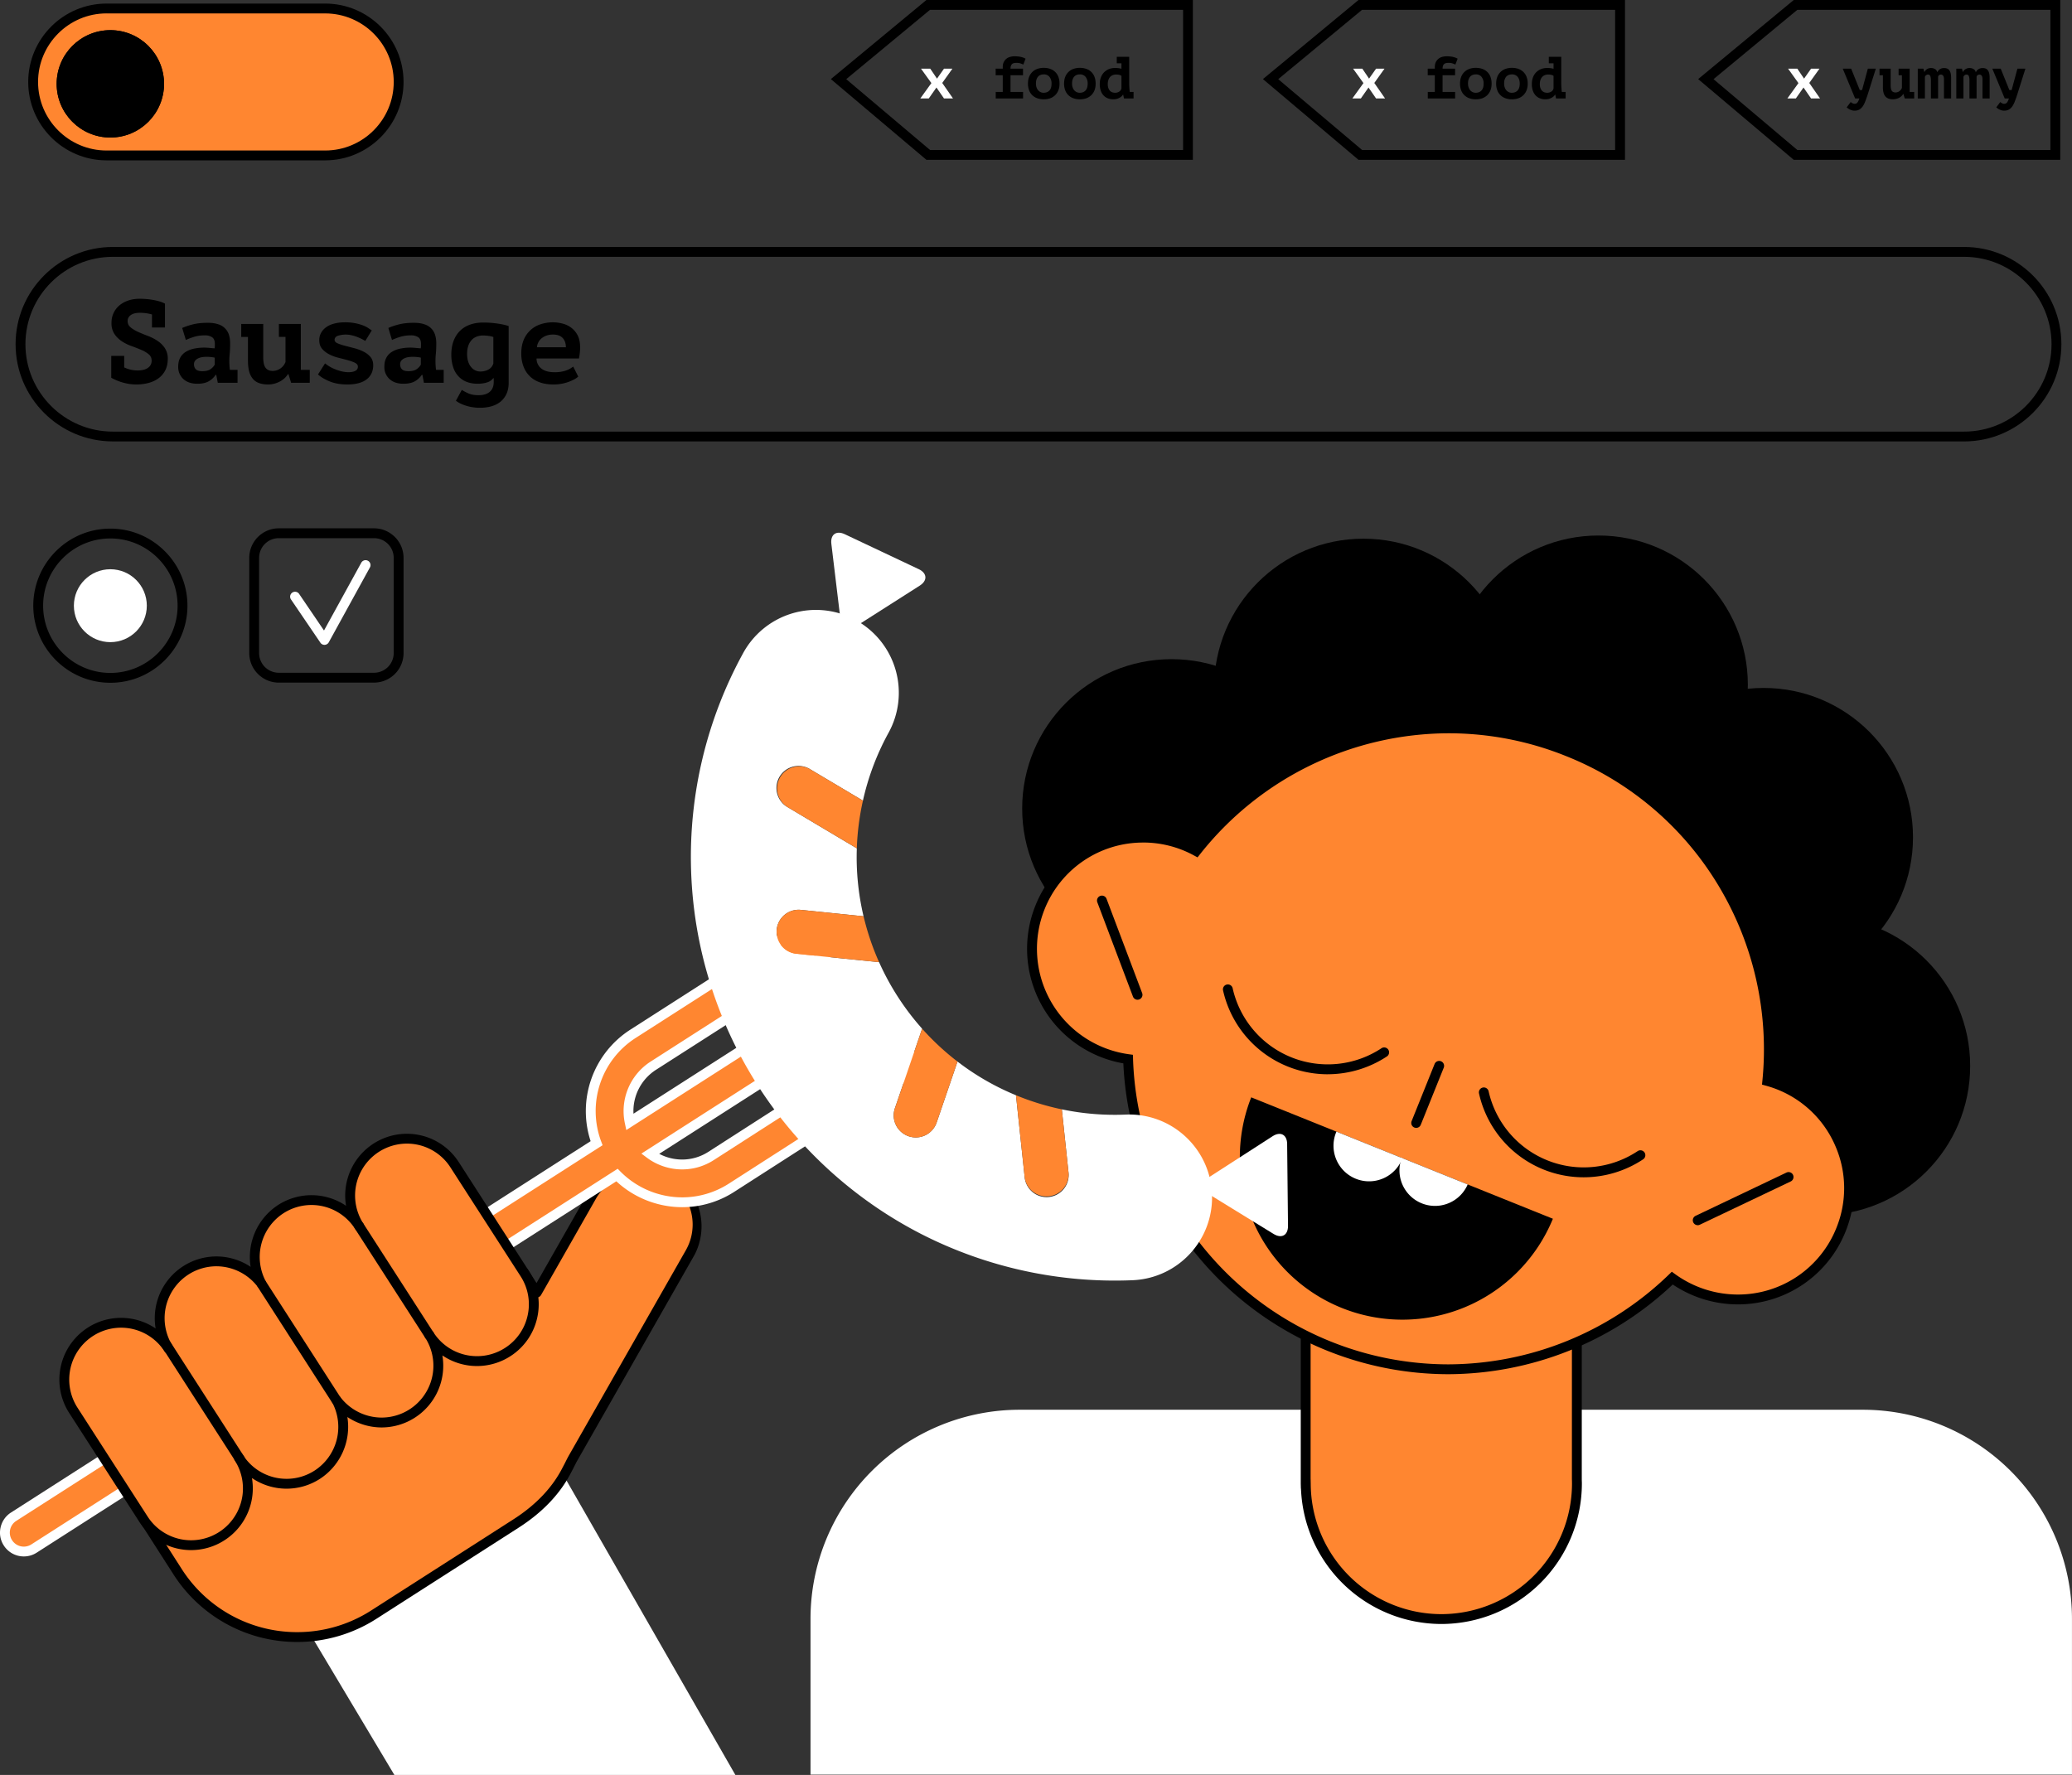
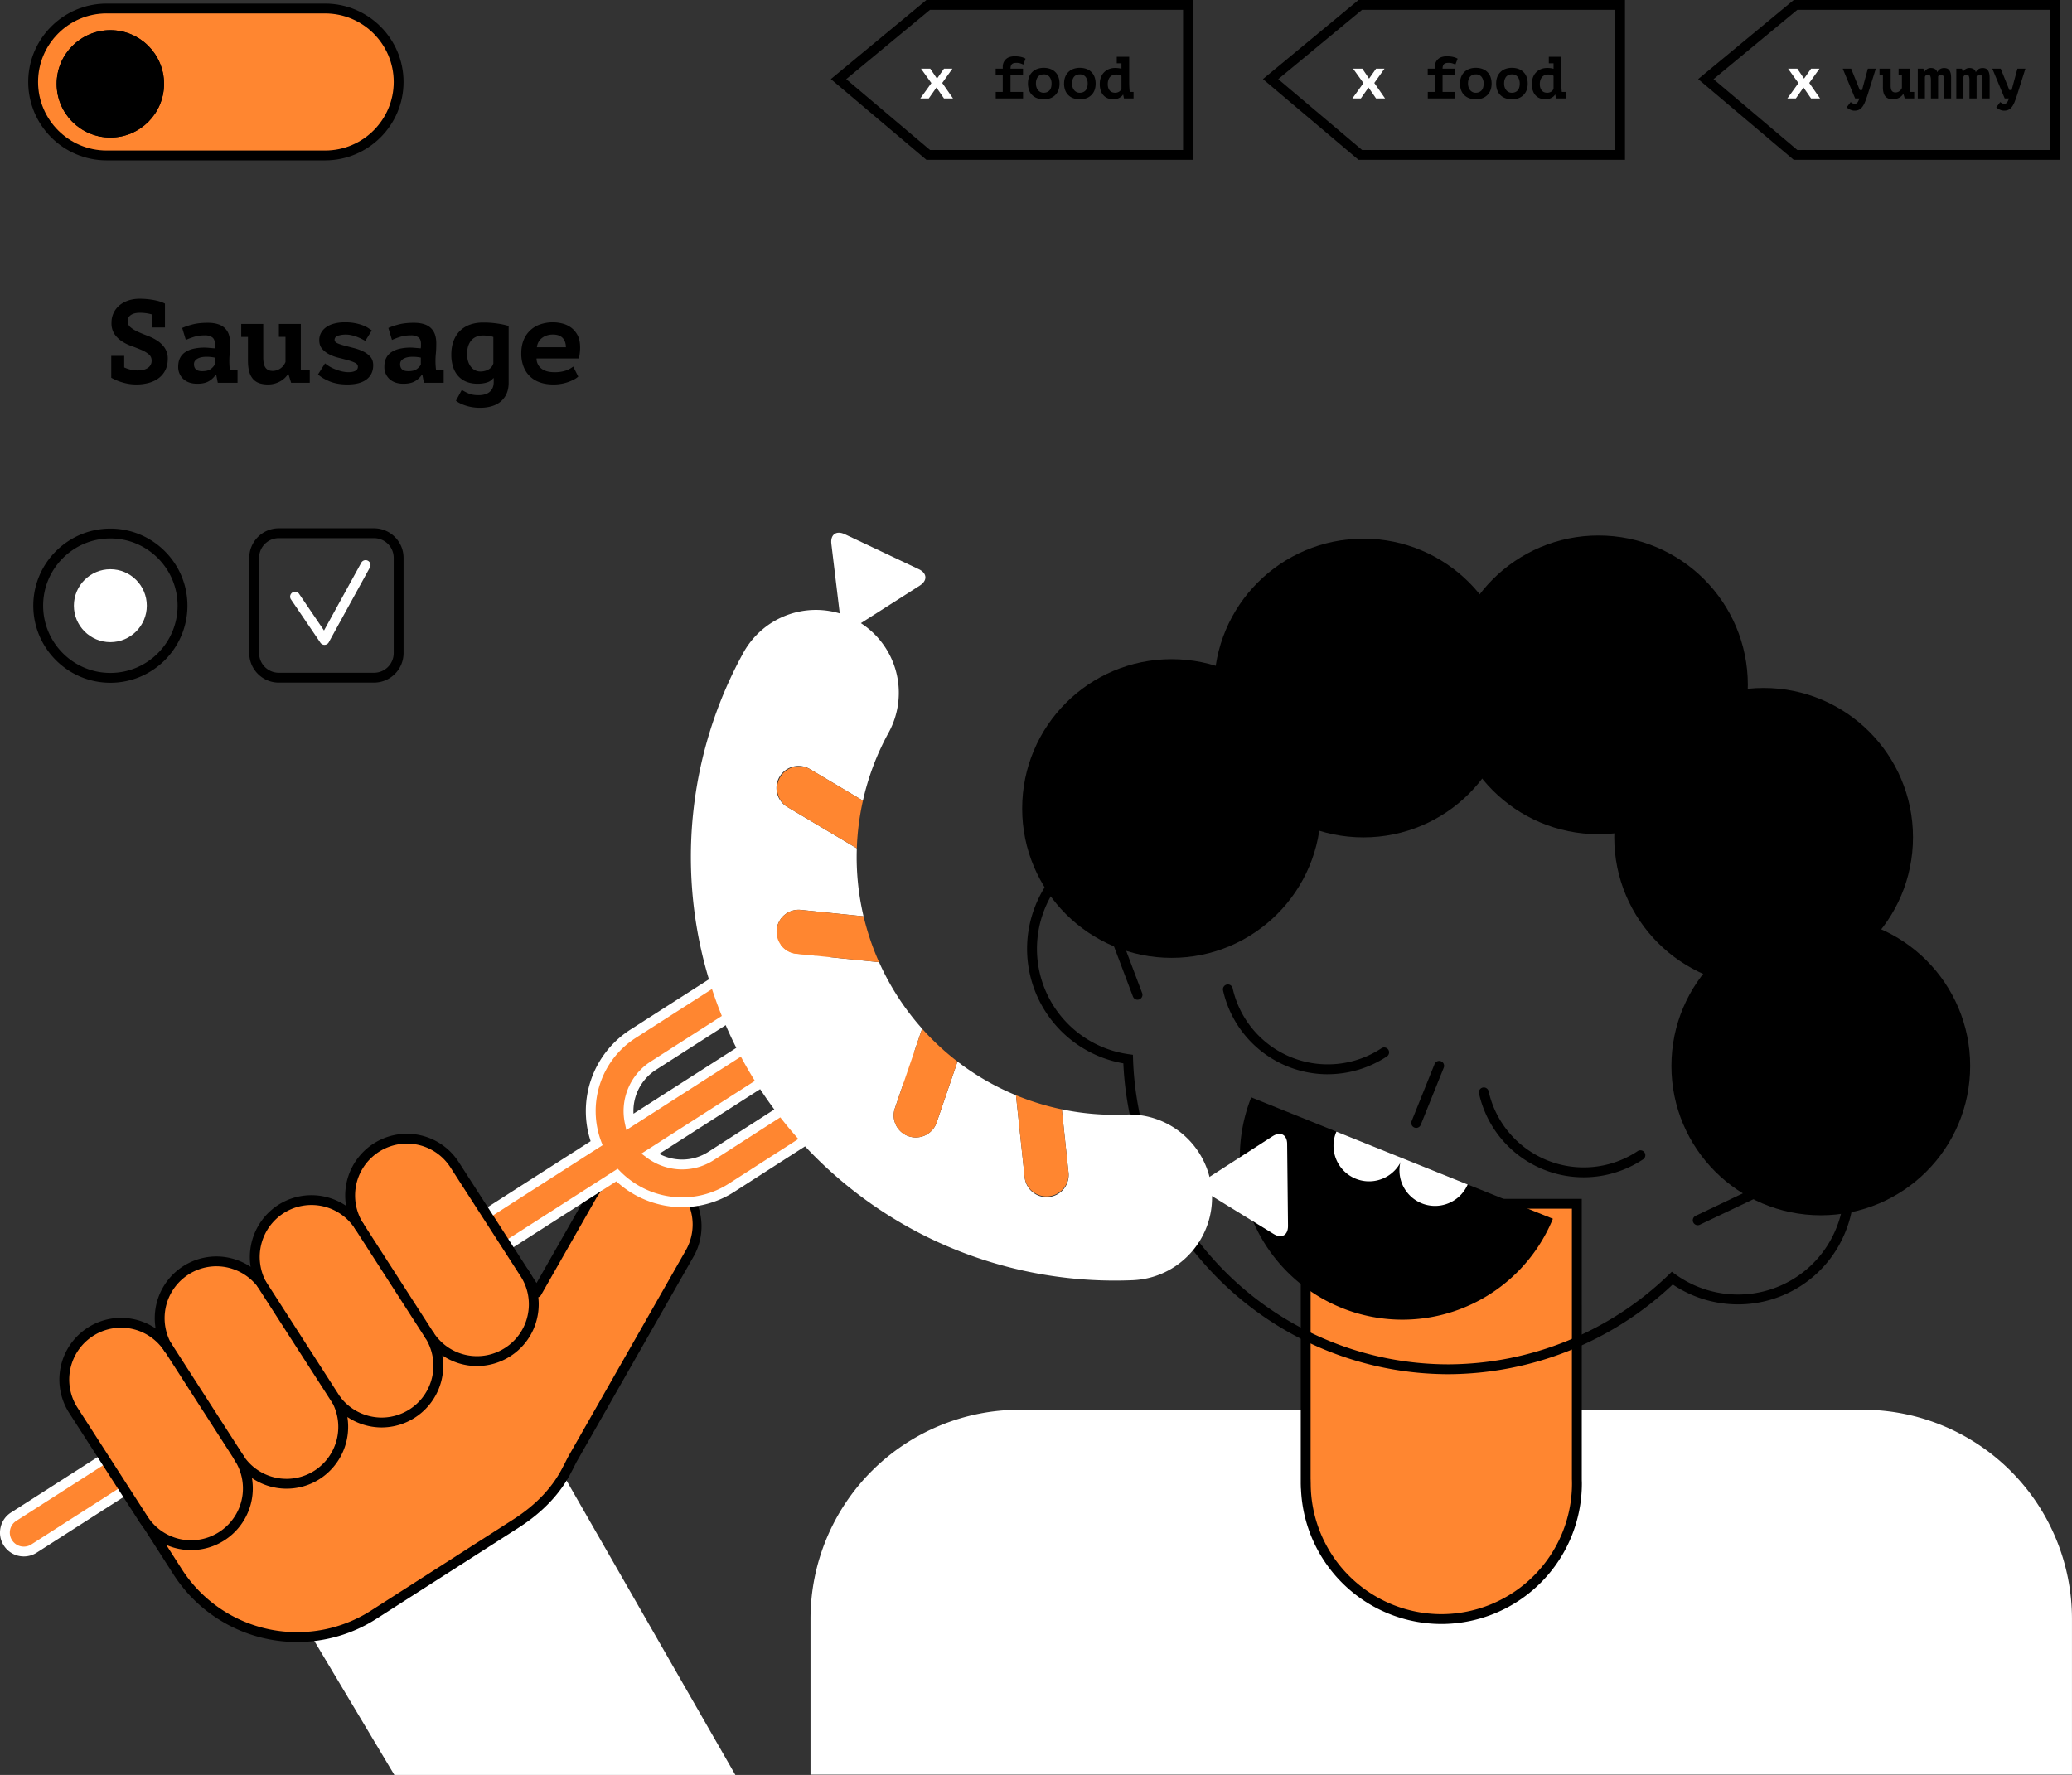
<svg xmlns="http://www.w3.org/2000/svg" xmlns:xlink="http://www.w3.org/1999/xlink" xml:space="preserve" viewBox="0 0 841.57 721.03">
  <rect x="0" y="0" width="841.57" height="721.03" fill="#333333" stroke="none" />
-   <path d="M797.75 179.31H45.83c-21.78 0-39.5-17.71-39.5-39.5s17.72-39.49 39.5-39.49h751.93c21.78 0 39.5 17.72 39.5 39.5s-17.72 39.5-39.5 39.5zM45.83 104.33c-19.58 0-35.5 15.93-35.5 35.5s15.92 35.5 35.5 35.5h751.93c19.58 0 35.5-15.93 35.5-35.5s-15.92-35.5-35.5-35.5H45.83z" />
  <path d="M45.2 144.56h5.25v4.73l.29.1a12.58 12.58 0 0 0 5.21 1.1c1.78 0 3.17-.36 4.16-1.07a3.4 3.4 0 0 0 1.48-2.9c0-1.08-.4-1.96-1.22-2.63a12.32 12.32 0 0 0-3.01-1.77c-1.2-.5-2.5-1.02-3.92-1.53-1.42-.5-2.73-1.15-3.92-1.93s-2.2-1.76-3.02-2.94a7.93 7.93 0 0 1-1.21-4.6 9.06 9.06 0 0 1 3.18-7.03c1-.85 2.2-1.52 3.6-2s2.97-.72 4.7-.72c1.93 0 3.85.18 5.73.53 1.88.35 3.38.83 4.5 1.44v9.7h-5.27v-5.3a17.85 17.85 0 0 0-4.97-.67c-1.53 0-2.73.3-3.6.9s-1.32 1.42-1.32 2.44c0 1.05.4 1.91 1.22 2.58.8.67 1.81 1.27 3 1.82s2.51 1.08 3.93 1.62c1.42.54 2.73 1.2 3.92 1.99 1.2.78 2.2 1.76 3.01 2.94a7.67 7.67 0 0 1 1.22 4.44c0 1.72-.32 3.23-.96 4.52a9.11 9.11 0 0 1-2.67 3.25c-1.15.88-2.5 1.53-4.07 1.96a19 19 0 0 1-5.06.65c-1.21 0-2.34-.1-3.37-.29a21.9 21.9 0 0 1-6.82-2.44v-8.89zm28.81-11.33c1.28-.57 2.75-1.07 4.42-1.48s3.66-.62 5.96-.62c1.65 0 3.06.2 4.23.6a6.5 6.5 0 0 1 4.38 4.33c.31 1.01.47 2.16.47 3.43 0 1.63-.05 3.02-.17 4.16a28.92 28.92 0 0 0 .07 6.6h3.11v5.26h-8.02l-.63-3.25h-.24a8.25 8.25 0 0 1-2.7 2.56c-1.18.71-2.76 1.07-4.76 1.07-2.37 0-4.26-.64-5.65-1.91a6.53 6.53 0 0 1-2.1-5.07c0-1.34.25-2.49.74-3.46.5-.98 1.2-1.77 2.14-2.4a10.2 10.2 0 0 1 3.37-1.38 19.74 19.74 0 0 1 6.2-.36l2.33.2a5 5 0 0 0 .1-.96v-.91c0-1.21-.35-2.08-1.05-2.6a5.08 5.08 0 0 0-3.08-.8c-1.62 0-3.07.21-4.37.62s-2.39.83-3.27 1.25L74 133.23zm8.14 17.55c1.51 0 2.64-.28 3.4-.84a5.63 5.63 0 0 0 1.66-1.8v-2.86a16.34 16.34 0 0 0-3.45-.33c-.6 0-1.2.05-1.8.16-.6.11-1.14.29-1.6.53-.48.24-.86.55-1.14.93-.29.38-.43.84-.43 1.39 0 .89.26 1.58.78 2.08s1.38.74 2.58.74zm31.13-19.18h8.9v18.65h3.63v5.26h-7.56l-1.1-3.54h-.19a8.42 8.42 0 0 1-3.3 3.01 9.98 9.98 0 0 1-4.87 1.2c-1.22 0-2.32-.16-3.33-.48-1-.32-1.85-.84-2.55-1.58a7.32 7.32 0 0 1-1.63-2.96c-.38-1.24-.57-2.8-.57-4.69v-9.6h-2.73v-5.27h8.94v13.58c0 1.95.31 3.35.93 4.2.63.87 1.6 1.3 2.95 1.3a5.65 5.65 0 0 0 5.16-3.63v-10.19h-2.68v-5.26zm32.08 17.31c0-.64-.4-1.14-1.17-1.53-.78-.38-1.75-.73-2.9-1.05-1.14-.32-2.4-.64-3.77-.98-1.37-.33-2.63-.8-3.78-1.39-1.14-.59-2.1-1.33-2.89-2.24s-1.17-2.08-1.17-3.52a6 6 0 0 1 .79-3.1c.52-.9 1.24-1.65 2.15-2.28s2-1.09 3.25-1.4c1.26-.32 2.62-.48 4.09-.48a20.16 20.16 0 0 1 7.2 1.15c.87.31 1.62.67 2.24 1.07s1.15.76 1.6 1.07l-2.63 4.26a22.76 22.76 0 0 0-3.6-1.72c-.7-.26-1.41-.46-2.16-.62a10.62 10.62 0 0 0-5.47.28c-.83.35-1.24.9-1.24 1.63 0 .57.38 1.03 1.17 1.39.78.35 1.74.67 2.89.97l3.78.98c1.38.35 2.63.81 3.77 1.37 1.15.56 2.11 1.28 2.9 2.17s1.17 2.04 1.17 3.44c0 2.43-.89 4.33-2.66 5.72-1.77 1.38-4.39 2.08-7.86 2.08-2.74 0-5.1-.41-7.1-1.22s-3.6-1.76-4.8-2.85l2.86-4.5a14.8 14.8 0 0 0 3.97 2.34c.86.36 1.78.66 2.75.9.97.23 1.94.35 2.9.35 1.01 0 1.89-.17 2.62-.52a1.8 1.8 0 0 0 1.1-1.77zm12.38-15.68c1.27-.57 2.75-1.07 4.42-1.48s3.66-.62 5.95-.62c1.66 0 3.07.2 4.23.6a6.5 6.5 0 0 1 4.38 4.33c.32 1.01.48 2.16.48 3.43 0 1.63-.06 3.02-.17 4.16a28.92 28.92 0 0 0 .07 6.6h3.11v5.26h-8.03l-.62-3.25h-.24a8.25 8.25 0 0 1-2.7 2.56c-1.18.71-2.76 1.07-4.76 1.07-2.38 0-4.26-.64-5.66-1.91a6.53 6.53 0 0 1-2.08-5.07c0-1.34.24-2.49.73-3.46.5-.98 1.2-1.77 2.14-2.4a10.1 10.1 0 0 1 3.37-1.38 19.74 19.74 0 0 1 6.2-.36l2.33.2a5 5 0 0 0 .1-.96v-.91c0-1.21-.36-2.08-1.05-2.6a5.08 5.08 0 0 0-3.09-.8c-1.61 0-3.07.21-4.36.62s-2.4.83-3.28 1.25l-1.47-4.88zm8.14 17.55c1.5 0 2.64-.28 3.4-.84a5.63 5.63 0 0 0 1.65-1.8v-2.86a16.34 16.34 0 0 0-3.45-.33c-.6 0-1.2.05-1.8.16-.6.11-1.13.29-1.6.53-.47.24-.85.55-1.14.93-.28.38-.42.84-.42 1.39 0 .89.26 1.58.78 2.08s1.38.74 2.58.74zm40.72 4.73c0 1.72-.3 3.22-.89 4.5a8.8 8.8 0 0 1-2.43 3.17c-1.04.85-2.27 1.47-3.69 1.87s-2.97.6-4.66.6a18.71 18.71 0 0 1-6-.96 15.6 15.6 0 0 1-2.22-.93 8.84 8.84 0 0 1-1.53-.98l2.4-4.4c.76.5 1.67 1 2.74 1.46 1.07.46 2.42.7 4.04.7 2 0 3.54-.47 4.59-1.4 1.05-.92 1.58-2.24 1.58-3.96v-1.53h-.2a5 5 0 0 1-2.53 1.7c-1.11.36-2.4.54-3.87.54-1.53 0-2.94-.24-4.23-.71s-2.41-1.2-3.37-2.18a9.85 9.85 0 0 1-2.22-3.7 15.9 15.9 0 0 1-.8-5.26c0-2.1.32-3.97.94-5.6.62-1.62 1.5-2.99 2.63-4.09a11 11 0 0 1 4.06-2.48c1.58-.56 3.34-.84 5.28-.84a39.13 39.13 0 0 1 5.96.43c.9.13 1.74.28 2.5.46.77.17 1.41.35 1.92.55v23.04zm-11.48-4.59c1.21 0 2.3-.27 3.28-.81s1.63-1.36 1.98-2.44v-10.76c-.44-.19-1.07-.34-1.89-.45s-1.58-.17-2.31-.17c-.9 0-1.73.15-2.51.43-.78.29-1.47.74-2.06 1.36a6.55 6.55 0 0 0-1.39 2.35c-.33.94-.5 2.06-.5 3.37 0 1.14.14 2.16.43 3.06s.69 1.64 1.2 2.24a4.75 4.75 0 0 0 3.78 1.82zm39.74 2.06a8.7 8.7 0 0 1-1.6 1.12 17.68 17.68 0 0 1-8.53 2.08c-2.05 0-3.87-.29-5.48-.86s-2.97-1.41-4.09-2.51-1.97-2.42-2.55-3.97a14.7 14.7 0 0 1-.89-5.28c0-2.1.34-3.95 1-5.52a11.02 11.02 0 0 1 6.84-6.31 15.78 15.78 0 0 1 8.82-.31c1.3.32 2.48.86 3.56 1.65s1.97 1.82 2.66 3.13c.68 1.3 1.02 2.96 1.02 4.97 0 1.37-.16 2.85-.47 4.45h-17.22a5.1 5.1 0 0 0 2.22 4.3c.66.44 1.4.77 2.26.98.84.2 1.74.3 2.7.3a14 14 0 0 0 4.7-.66 9.93 9.93 0 0 0 3-1.63l2.05 4.07zm-10.32-17.07c-.83 0-1.61.11-2.35.34-.73.23-1.4.56-1.98 1a5.3 5.3 0 0 0-2.13 3.83h11.76c0-1.6-.44-2.86-1.31-3.78-.88-.93-2.2-1.4-4-1.4z" />
  <path fill="#FFF" d="M329.2 720.89v-63.26a84.96 84.96 0 0 1 84.96-84.95H756.6a84.96 84.96 0 0 1 84.96 84.95v63.26H329.2z" />
  <path fill="#FF8630" d="M640.45 600.9V489H530.32v113.71h.05a55.06 55.06 0 0 0 110.12-.07c0-.6-.02-1.17-.04-1.75z" />
  <path d="M585.43 659.71a57.15 57.15 0 0 1-57.02-54.99h-.04l-.05-2v-115.7h114.13l.01 114.22c.02.47.04.93.04 1.4a57.13 57.13 0 0 1-57.07 57.07zm-53.1-58.88.04 1.89a53.14 53.14 0 0 0 53.06 52.99 53.12 53.12 0 0 0 53.06-53.06l-.02-1.27-.02-.42V491H532.32v109.83z" />
  <circle cx="475.84" cy="328.44" r="60.67" />
  <circle cx="553.78" cy="279.5" r="60.67" />
  <circle cx="739.54" cy="433.01" r="60.67" />
  <circle cx="716.32" cy="340.13" r="60.67" />
  <circle cx="649.24" cy="278.21" r="60.67" />
  <defs>
-     <path id="a" d="M722.69 440.75a45.57 45.57 0 0 0-4.87-1.64c5.7-56.17-25.9-111.64-80.91-133.79-55-22.14-116.23-4.04-151.05 40.41a45.2 45.2 0 1 0-27.66 84.5c1.63 49.98 32.14 96.69 81.5 116.56 49.36 19.87 103.72 7.33 139.52-27.57a45.19 45.19 0 1 0 43.47-78.46z" />
-     <path id="b" d="M588.25 558.24a132.27 132.27 0 0 1-131.99-126.27 47.24 47.24 0 0 1-35.7-64.12 47 47 0 0 1 43.8-29.59 46.94 46.94 0 0 1 20.96 4.94 133.16 133.16 0 0 1 103.03-49.33c16.9 0 33.49 3.23 49.3 9.6a130.93 130.93 0 0 1 64.2 54.96 133.18 133.18 0 0 1 18.12 79.23 46.88 46.88 0 0 1 29.26 26.52 46.89 46.89 0 0 1 .36 36.12 47 47 0 0 1-43.8 29.58 47.51 47.51 0 0 1-26.38-8.08 133.45 133.45 0 0 1-91.16 36.44zm-123.9-215.97a43.02 43.02 0 0 0-40.07 27.07 43.24 43.24 0 0 0 34.2 58.92l1.67.23.05 1.69a128.26 128.26 0 0 0 128.06 124.06 129.4 129.4 0 0 0 89.56-36.45l1.21-1.18 1.36.99a43.51 43.51 0 0 0 25.4 8.28 43.01 43.01 0 0 0 40.09-27.08 42.9 42.9 0 0 0-.33-33.05 42.91 42.91 0 0 0-28.26-24.7l-1.63-.46.17-1.68a129.1 129.1 0 0 0-17.42-78.43 126.96 126.96 0 0 0-62.25-53.3 127.46 127.46 0 0 0-47.8-9.3 129.1 129.1 0 0 0-100.92 49.09l-1.04 1.32-1.49-.8a42.99 42.99 0 0 0-20.56-5.23z" />
+     <path id="b" d="M588.25 558.24a132.27 132.27 0 0 1-131.99-126.27 47.24 47.24 0 0 1-35.7-64.12 47 47 0 0 1 43.8-29.59 46.94 46.94 0 0 1 20.96 4.94 133.16 133.16 0 0 1 103.03-49.33c16.9 0 33.49 3.23 49.3 9.6a130.93 130.93 0 0 1 64.2 54.96 133.18 133.18 0 0 1 18.12 79.23 46.88 46.88 0 0 1 29.26 26.52 46.89 46.89 0 0 1 .36 36.12 47 47 0 0 1-43.8 29.58 47.51 47.51 0 0 1-26.38-8.08 133.45 133.45 0 0 1-91.16 36.44zm-123.9-215.97a43.02 43.02 0 0 0-40.07 27.07 43.24 43.24 0 0 0 34.2 58.92l1.67.23.05 1.69a128.26 128.26 0 0 0 128.06 124.06 129.4 129.4 0 0 0 89.56-36.45l1.21-1.18 1.36.99a43.51 43.51 0 0 0 25.4 8.28 43.01 43.01 0 0 0 40.09-27.08 42.9 42.9 0 0 0-.33-33.05 42.91 42.91 0 0 0-28.26-24.7l-1.63-.46.17-1.68a129.1 129.1 0 0 0-17.42-78.43 126.96 126.96 0 0 0-62.25-53.3 127.46 127.46 0 0 0-47.8-9.3 129.1 129.1 0 0 0-100.92 49.09l-1.04 1.32-1.49-.8a42.99 42.99 0 0 0-20.56-5.23" />
  </defs>
  <use xlink:href="#a" fill="#FF8630" overflow="visible" />
  <use xlink:href="#b" overflow="visible" />
  <path fill="#DDF6C5" d="m447.57 365.83 14.46 38.3" />
  <path d="M462.03 406.13a2 2 0 0 1-1.87-1.3l-14.47-38.3a2 2 0 1 1 3.75-1.4l14.46 38.29a2 2 0 0 1-1.87 2.7z" />
  <path fill="#DDF6C5" d="m726.5 478.12-36.96 17.59" />
  <path d="M689.54 497.71a2 2 0 0 1-.86-3.8l36.96-17.6a2 2 0 0 1 1.72 3.61l-36.96 17.6a2 2 0 0 1-.86.2zm-46.32-19.46a43.52 43.52 0 0 1-42.52-34.15 2 2 0 0 1 3.9-.87 39.6 39.6 0 0 0 60.57 24.38 2 2 0 0 1 2.21 3.34 43.65 43.65 0 0 1-24.16 7.3zM539.26 436.4a43.6 43.6 0 0 1-42.52-34.15 2 2 0 0 1 3.9-.87 39.6 39.6 0 0 0 60.57 24.38 2 2 0 0 1 2.2 3.33 43.66 43.66 0 0 1-24.15 7.3z" />
  <path fill="#DDF6C5" d="m584.54 432.99-9.34 23.19" />
  <path d="M575.2 458.18a2 2 0 0 1-1.85-2.75l9.33-23.2a2 2 0 1 1 3.72 1.5l-9.34 23.2a2 2 0 0 1-1.86 1.25zm-67-12.41-.03.1-.04.09a66.04 66.04 0 0 0 122.52 49.32l.04-.1.04-.09" />
  <g fill="#FFF">
    <path d="M569.61 470.49a14.45 14.45 0 1 1-26.8-10.79l26.8 10.79z" />
    <path d="M596.12 481.16a14.45 14.45 0 0 1-26.8-10.79l26.8 10.79z" />
  </g>
  <path fill="#FFF" d="M298.68 721.03h-138.5l-33.5-56.07 102-66z" />
  <path fill="#FF8630" d="M271.69 477.39a23.05 23.05 0 0 0-31.43 8.65l-22.24 39.03-5.31-8.29-154.94 99.28 14.33 22.37a57.73 57.73 0 0 0 79.76 17.46l57.72-36.98c9.1-5.83 16.38-13.15 20.87-22.16.96-1.76 1.5-3.03 2.28-4.4l47.6-83.54a23.05 23.05 0 0 0-8.64-31.42z" />
  <path d="M120.77 667.02a59.53 59.53 0 0 1-50.35-27.51l-14.33-22.37a2 2 0 0 1 .6-2.76l154.94-99.28a2.01 2.01 0 0 1 2.76.6l3.53 5.51 20.6-36.16a25.06 25.06 0 0 1 43.55 24.75l-47.6 83.55c-.38.66-.7 1.3-1.05 2-.35.71-.73 1.47-1.21 2.35-4.4 8.83-11.67 16.56-21.56 22.89l-57.71 36.98a59.5 59.5 0 0 1-32.17 9.45zm-60.23-50.35 13.25 20.68a55.55 55.55 0 0 0 46.98 25.67 55.54 55.54 0 0 0 30.01-8.81l57.72-36.99c9.27-5.93 16.05-13.12 20.16-21.37.5-.9.85-1.6 1.18-2.28.38-.75.73-1.45 1.15-2.2l47.61-83.55a21.07 21.07 0 0 0-18.28-31.44A21.1 21.1 0 0 0 242 487.03l-22.24 39.04a2 2 0 0 1-3.42.09l-4.24-6.61-151.56 97.12z" />
  <path fill="#FF8630" d="m297.06 482.53 69.76-44.82a7.68 7.68 0 0 0 2.31-10.6v-.01a7.68 7.68 0 0 0-10.61-2.31l-69.75 44.81a21.8 21.8 0 0 1-24.75-.87l87.29-55.93a7.67 7.67 0 1 0-8.28-12.93l-87.29 55.93a21.8 21.8 0 0 1 9.54-22.85l69.42-44.48a7.68 7.68 0 1 0-8.29-12.92l-69.4 44.47a37.18 37.18 0 0 0-14.7 44.39L5.54 616.13a7.68 7.68 0 1 0 8.28 12.93l236.77-151.72a37.18 37.18 0 0 0 46.47 5.19z" />
  <path fill="#FFF" d="M9.69 632.27a9.64 9.64 0 0 1-8.16-4.46c-1.4-2.17-1.86-4.76-1.3-7.29s2.05-4.68 4.23-6.08l235.43-150.86a39.31 39.31 0 0 1 16.03-45.24l69.41-44.48a9.64 9.64 0 0 1 13.37 2.93c1.4 2.18 1.86 4.77 1.3 7.3s-2.05 4.68-4.22 6.07l-69.42 44.48a19.9 19.9 0 0 0-9.06 17.78l84.65-54.23a9.64 9.64 0 0 1 13.37 2.92 9.62 9.62 0 0 1 1.3 7.3 9.62 9.62 0 0 1-4.23 6.07l-84.64 54.24a20.03 20.03 0 0 0 9.32 2.32c3.77 0 7.44-1.08 10.62-3.12l69.75-44.81a9.65 9.65 0 0 1 13.25 2.72l.25.26.06.24a9.7 9.7 0 0 1-3.1 13.06l-69.76 44.82a38.95 38.95 0 0 1-21.05 6.18c-9.9 0-19.56-3.81-26.75-10.51L14.9 630.74a9.65 9.65 0 0 1-5.21 1.53zm320.86-255.94c-1.09 0-2.14.31-3.06.9l-69.41 44.48a35.28 35.28 0 0 0-13.9 42l.57 1.5L6.62 617.82a5.64 5.64 0 0 0-1.72 7.85 5.66 5.66 0 0 0 7.84 1.71l238.14-152.6 1.14 1.16a35.4 35.4 0 0 0 25.07 10.46c6.7 0 13.24-1.92 18.9-5.55l69.75-44.81a5.69 5.69 0 0 0 1.81-7.67l-.22-.23-.05-.2a5.66 5.66 0 0 0-7.68-1.46l-69.75 44.82a23.66 23.66 0 0 1-12.78 3.75c-5.1 0-10.16-1.67-14.24-4.7l-2.32-1.73 89.72-57.5a5.64 5.64 0 0 0 1.72-7.84 5.65 5.65 0 0 0-7.84-1.72l-89.73 57.5-.6-2.84a23.9 23.9 0 0 1 10.43-24.94l69.4-44.48a5.65 5.65 0 0 0 1.72-7.84 5.66 5.66 0 0 0-4.78-2.62z" />
  <path fill="#FF8630" d="M167.48 574.2a23.05 23.05 0 0 0 6.9-31.86 23.04 23.04 0 1 0 38.75-24.96l-28.5-44.24a23.05 23.05 0 1 0-38.76 24.96 23.05 23.05 0 0 0-39.72 23.28 23.04 23.04 0 0 0-37.63 26.55 23.04 23.04 0 1 0-38.75 24.96l28.5 44.24a23.05 23.05 0 0 0 38.75-24.96 23.05 23.05 0 0 0 39.72-23.29 23.05 23.05 0 0 0 30.74 5.32z" />
  <path d="M77.67 629.7c-8.57 0-16.45-4.3-21.08-11.49l-28.5-44.24a25.08 25.08 0 0 1 21.03-38.62c5.12 0 10 1.54 14.09 4.31a25.09 25.09 0 0 1 24.65-29.26c5 0 9.86 1.51 13.94 4.23a25.22 25.22 0 0 1 11.13-25.11 25.02 25.02 0 0 1 27.63.32 25.09 25.09 0 0 1 24.67-29.27c8.56 0 16.44 4.3 21.08 11.48l28.5 44.25a24.88 24.88 0 0 1 3.42 18.86 24.88 24.88 0 0 1-10.92 15.76 25.02 25.02 0 0 1-27.63-.31 25.08 25.08 0 0 1-24.65 29.26c-5 0-9.85-1.52-13.94-4.24a25.21 25.21 0 0 1-11.13 25.11 25 25 0 0 1-27.63-.32 25.09 25.09 0 0 1-24.66 29.28zm-28.55-90.35a21.08 21.08 0 0 0-17.67 32.45l28.5 44.25a20.99 20.99 0 0 0 17.72 9.65 21.07 21.07 0 0 0 17.67-32.45 2 2 0 1 1 3.36-2.17 20.98 20.98 0 0 0 17.72 9.66c4.03 0 7.96-1.16 11.37-3.36a21.15 21.15 0 0 0 7.19-27.56 2 2 0 0 1 3.35-2.16 21.19 21.19 0 0 0 16.7 8.2 21.07 21.07 0 0 0 17.67-32.44 2 2 0 1 1 3.36-2.17 20.98 20.98 0 0 0 17.71 9.66c4.03 0 7.97-1.16 11.38-3.36a20.91 20.91 0 0 0 9.17-13.24 20.9 20.9 0 0 0-2.87-15.85l-28.5-44.24a20.99 20.99 0 0 0-17.72-9.65 21.07 21.07 0 0 0-17.67 32.45 2 2 0 0 1-3.36 2.17 20.99 20.99 0 0 0-29.1-6.31 21.16 21.16 0 0 0-7.19 27.56 2 2 0 0 1-3.35 2.16 21.18 21.18 0 0 0-16.7-8.2 21.08 21.08 0 0 0-17.67 32.45c.23.33.33.7.33 1.07a2 2 0 0 1-3.68 1.09 20.98 20.98 0 0 0-17.72-9.66z" />
  <path d="M174.38 544.37a2 2 0 0 1-1.68-.92l-28.5-44.27a2 2 0 0 1 3.37-2.16l28.5 44.27a2 2 0 0 1-1.69 3.08zm-37.83 26.28a2 2 0 0 1-1.69-.92l-30.17-46.9a2 2 0 1 1 3.37-2.16l30.17 46.9a2 2 0 0 1-1.68 3.08zm-38.97 24.29a2 2 0 0 1-1.69-.92L65.95 547.5a2 2 0 1 1 3.37-2.17l29.94 46.53a2 2 0 0 1-1.68 3.08z" />
  <path fill="#FFF" d="M492.27 484.99c-.8-18.58-16.5-33-35.07-32.21a105.3 105.3 0 0 1-25.93-2.13l2.7 25.46a8.96 8.96 0 1 1-17.81 1.89l-3.51-33.08a103.7 103.7 0 0 1-23.75-13.68l-8.4 24.55a8.96 8.96 0 1 1-16.95-5.8l10.99-32.1a105.19 105.19 0 0 1-17.49-27.03l-33.58-3.41a8.96 8.96 0 0 1 1.82-17.83l25.45 2.6a104.79 104.79 0 0 1-2.73-27.6l-28-16.67a8.96 8.96 0 1 1 9.16-15.39l21.32 12.68a104.79 104.79 0 0 1 10.3-27.38 33.67 33.67 0 1 0-59.09-32.29 172.15 172.15 0 0 0 72.7 235.84 172.88 172.88 0 0 0 85.66 18.65c18.57-.79 33-16.5 32.2-35.07z" />
  <path fill="#FF8630" d="M316.9 315.68a8.96 8.96 0 0 0 3.11 12.27l28 16.66c.22-6.5 1.05-12.98 2.48-19.37l-21.32-12.68a8.96 8.96 0 0 0-12.28 3.12zm-1.43 61.95a8.96 8.96 0 0 0 8 9.82l33.58 3.41a104.75 104.75 0 0 1-6.3-18.64l-25.46-2.6a8.96 8.96 0 0 0-9.82 8zM426 485.96a8.96 8.96 0 0 0 7.97-9.85l-2.7-25.46a105.52 105.52 0 0 1-18.62-5.73l3.5 33.08a8.96 8.96 0 0 0 9.86 7.96zM363.55 450a8.96 8.96 0 1 0 16.95 5.8l8.4-24.56a104.7 104.7 0 0 1-14.37-13.35L363.55 450z" />
  <path fill="#FFF" d="M373.15 231.2c3.45 1.64 3.64 4.65.42 6.7l-25.58 16.31c-3.22 2.05-6.23.63-6.69-3.16l-3.63-30.12c-.46-3.78 2-5.55 5.44-3.92l30.04 14.2zM522.8 464.74c-.05-3.81-2.7-5.25-5.91-3.18L491.39 478c-3.22 2.06-3.18 5.39.07 7.39l25.85 15.89c3.25 2 5.87.5 5.83-3.3l-.35-33.23zm30.99-430.98-4.21-5.86h3.75l2.73 4.04 2.85-4.04h3.42l-4.14 5.8 4.38 6.3h-3.66l-3.07-4.45-3.12 4.45h-3.44l4.5-6.24z" />
  <path d="M579.92 40v-2.66h2.85v-6.78h-2.88V27.9h2.88v-.68c0-.75.14-1.4.4-1.96a3.92 3.92 0 0 1 2.57-2.14 6.24 6.24 0 0 1 1.77-.25c1.12 0 2.03.1 2.75.28s1.31.41 1.78.69l-.92 2.4a10.8 10.8 0 0 0-1.2-.5 5.22 5.22 0 0 0-1.66-.2c-.87 0-1.47.19-1.82.58-.35.4-.52 1-.52 1.78H591v2.66h-5.08v6.78h5.1V40h-11.1zm13.09-6.05c0-1.02.15-1.92.46-2.71a5.56 5.56 0 0 1 3.33-3.25 7.7 7.7 0 0 1 2.62-.43c1.02 0 1.93.16 2.73.46a5.43 5.43 0 0 1 3.27 3.32c.27.79.42 1.66.42 2.61 0 1.02-.16 1.92-.46 2.71a5.56 5.56 0 0 1-3.33 3.26c-.78.28-1.66.42-2.63.42a7.54 7.54 0 0 1-2.72-.46 5.43 5.43 0 0 1-3.27-3.31 7.73 7.73 0 0 1-.42-2.62zm3.24 0c0 .53.07 1.02.22 1.48.15.45.35.84.63 1.18a2.84 2.84 0 0 0 2.32 1.07c.94 0 1.7-.3 2.29-.9s.88-1.54.88-2.83a4.2 4.2 0 0 0-.82-2.7 2.83 2.83 0 0 0-2.35-1.03c-.45 0-.87.07-1.26.21-.38.14-.72.36-1 .66-.28.31-.5.7-.67 1.17s-.24 1.03-.24 1.69zm11.43 0c0-1.02.15-1.92.46-2.71a5.56 5.56 0 0 1 3.33-3.25 7.7 7.7 0 0 1 2.62-.43c1.02 0 1.92.16 2.72.46a5.43 5.43 0 0 1 3.27 3.32c.28.79.42 1.66.42 2.61 0 1.02-.15 1.92-.46 2.71a5.56 5.56 0 0 1-3.33 3.26 7.7 7.7 0 0 1-2.62.42 7.54 7.54 0 0 1-2.72-.46 5.43 5.43 0 0 1-3.27-3.31 7.73 7.73 0 0 1-.42-2.62zm3.24 0c0 .53.07 1.02.22 1.48.14.45.35.84.63 1.18a2.84 2.84 0 0 0 2.32 1.07c.93 0 1.7-.3 2.28-.9s.89-1.54.89-2.83c0-1.11-.28-2.01-.82-2.7a2.83 2.83 0 0 0-2.35-1.03c-.45 0-.87.07-1.26.21a2.5 2.5 0 0 0-1 .66c-.29.31-.5.7-.67 1.17s-.24 1.03-.24 1.69zm18.16-10.89h5.05v10.46a32.86 32.86 0 0 0 .22 3.82h1.55V40H632l-.31-1.55h-.1c-.16.3-.38.55-.65.77a4.8 4.8 0 0 1-2.03.99 6.25 6.25 0 0 1-3.35-.23 4.62 4.62 0 0 1-1.76-1.13c-.5-.5-.9-1.15-1.19-1.94a7.97 7.97 0 0 1-.43-2.77c0-1.03.16-1.95.47-2.75a5.71 5.71 0 0 1 3.28-3.33c.76-.3 1.59-.45 2.5-.45.5 0 .96.03 1.4.09.45.05.83.14 1.16.27v-2.25h-1.92v-2.66zm-.66 14.62a3 3 0 0 0 1.64-.45c.47-.3.78-.73.93-1.3v-5.12a2.3 2.3 0 0 0-.93-.4c-.4-.1-.81-.14-1.25-.14s-.86.08-1.27.22a2.9 2.9 0 0 0-1.09.69c-.31.31-.56.72-.75 1.22s-.28 1.12-.28 1.84c0 1.03.26 1.86.78 2.5.51.62 1.25.94 2.22.94z" />
  <path fill="#FFF" d="m730.46 33.76-4.2-5.86H730l2.74 4.04 2.85-4.04H739l-4.14 5.8 4.38 6.3h-3.65l-3.07-4.45L729.4 40h-3.44l4.5-6.24z" />
  <path d="M755.38 36.59h.92l2.35-8.69h3.24l-3.43 10.91c-.31.9-.6 1.73-.9 2.48-.29.75-.63 1.4-1.02 1.95-.38.55-.84.97-1.36 1.27s-1.17.45-1.93.45a3.6 3.6 0 0 1-1.05-.15 5.42 5.42 0 0 1-2.14-1.2l1.62-2.16c.2.18.46.34.75.5s.56.22.82.22c.49 0 .87-.16 1.15-.5s.55-.9.81-1.67h-1.72l-5.03-12.1h3.41l3.51 8.69zm15.76-8.69h4.5v9.44h1.84V40h-3.83l-.55-1.8h-.1a4.28 4.28 0 0 1-1.67 1.53 5.55 5.55 0 0 1-4.15.36c-.5-.16-.94-.42-1.3-.8a3.71 3.71 0 0 1-.82-1.5 8.23 8.23 0 0 1-.29-2.36v-4.87h-1.38V27.9h4.53v6.87c0 .99.16 1.7.47 2.13s.81.66 1.49.66c.6 0 1.13-.18 1.6-.54.48-.35.82-.79 1.01-1.3v-5.16h-1.35V27.9zM784.27 40v-7.4c0-.49-.03-.88-.1-1.18s-.14-.53-.25-.7a.78.78 0 0 0-.38-.34 1.38 1.38 0 0 0-.48-.08 1.3 1.3 0 0 0-1.23.94V40h-2.9V27.9h2.3l.33 1.33h.08a2.94 2.94 0 0 1 2.7-1.6c.54 0 1.05.13 1.53.4.48.25.81.7 1 1.35.23-.57.6-1 1.1-1.3a3.1 3.1 0 0 1 1.63-.44c.43 0 .82.06 1.17.18s.65.33.9.64.46.72.6 1.24c.14.53.2 1.2.2 2.03V40h-2.9v-7.74c0-.73-.11-1.24-.35-1.53a1.06 1.06 0 0 0-.86-.43c-.29 0-.54.07-.75.2-.2.14-.35.36-.43.67V40h-2.9zm15.65 0v-7.4c0-.49-.03-.88-.1-1.18s-.14-.53-.25-.7a.78.78 0 0 0-.39-.34 1.38 1.38 0 0 0-.47-.08c-.27 0-.53.09-.76.26-.24.18-.4.4-.47.68V40h-2.9V27.9h2.3l.33 1.33h.07a2.94 2.94 0 0 1 2.71-1.6c.54 0 1.04.13 1.53.4.48.25.81.7.99 1.35.24-.57.61-1 1.11-1.3a3.1 3.1 0 0 1 1.62-.44c.44 0 .83.06 1.18.18.34.12.65.33.9.64s.46.72.6 1.24c.13.53.2 1.2.2 2.03V40h-2.9v-7.74c0-.73-.12-1.24-.35-1.53a1.07 1.07 0 0 0-.86-.43c-.3 0-.54.07-.75.2a1.1 1.1 0 0 0-.44.67V40h-2.9zm16.21-3.41h.92l2.35-8.69h3.24l-3.44 10.91c-.3.9-.6 1.73-.9 2.48a8.9 8.9 0 0 1-1 1.95c-.4.55-.85.97-1.38 1.27s-1.16.45-1.92.45a3.6 3.6 0 0 1-1.05-.15 5.42 5.42 0 0 1-2.14-1.2l1.62-2.16c.2.18.46.34.75.5s.56.22.82.22c.48 0 .87-.16 1.15-.5s.55-.9.81-1.67h-1.72l-5.03-12.1h3.41l3.51 8.69zM660 64.92H551.77l-38.81-32.79L551.77 0h108.24v64.92zm-106.77-4H656V4H553.2l-34.03 28.16 34.05 28.76z" />
  <path fill="#FFF" d="m378.3 33.76-4.22-5.86h3.75l2.74 4.04 2.85-4.04h3.41l-4.13 5.8 4.38 6.3h-3.66l-3.07-4.45-3.12 4.45h-3.44l4.5-6.24z" />
  <path d="M404.43 40v-2.66h2.85v-6.78h-2.88V27.9h2.88v-.68c0-.75.13-1.4.4-1.96a3.92 3.92 0 0 1 2.56-2.14 6.24 6.24 0 0 1 1.78-.25c1.12 0 2.03.1 2.75.28s1.3.41 1.78.69l-.92 2.4a10.8 10.8 0 0 0-1.2-.5 5.22 5.22 0 0 0-1.66-.2c-.87 0-1.48.19-1.82.58-.35.4-.52 1-.52 1.78h5.08v2.66h-5.08v6.78h5.1V40h-11.1zm13.09-6.05c0-1.02.15-1.92.46-2.71a5.56 5.56 0 0 1 3.33-3.25 7.7 7.7 0 0 1 2.62-.43c1.02 0 1.92.16 2.72.46a5.43 5.43 0 0 1 3.27 3.32c.28.79.42 1.66.42 2.61 0 1.02-.15 1.92-.46 2.71a5.56 5.56 0 0 1-3.32 3.26 7.8 7.8 0 0 1-2.63.42 7.54 7.54 0 0 1-2.72-.46 5.43 5.43 0 0 1-3.27-3.31 7.73 7.73 0 0 1-.42-2.62zm3.24 0c0 .53.07 1.02.22 1.48.14.45.35.84.63 1.18a2.84 2.84 0 0 0 2.32 1.07c.94 0 1.7-.3 2.29-.9s.88-1.54.88-2.83a4.2 4.2 0 0 0-.82-2.7 2.83 2.83 0 0 0-2.35-1.03c-.45 0-.87.07-1.26.21a2.5 2.5 0 0 0-1 .66c-.28.31-.5.7-.67 1.17s-.24 1.03-.24 1.69zm11.43 0c0-1.02.15-1.92.46-2.71a5.56 5.56 0 0 1 3.32-3.25 7.7 7.7 0 0 1 2.63-.43c1.01 0 1.92.16 2.72.46a5.43 5.43 0 0 1 3.27 3.32c.28.79.42 1.66.42 2.61 0 1.02-.15 1.92-.46 2.71a5.56 5.56 0 0 1-3.33 3.26 7.7 7.7 0 0 1-2.62.42 7.54 7.54 0 0 1-2.72-.46 5.43 5.43 0 0 1-3.27-3.31 7.73 7.73 0 0 1-.43-2.62zm3.24 0c0 .53.07 1.02.22 1.48.14.45.35.84.62 1.18a2.84 2.84 0 0 0 2.33 1.07c.93 0 1.7-.3 2.28-.9s.89-1.54.89-2.83a4.2 4.2 0 0 0-.83-2.7 2.83 2.83 0 0 0-2.34-1.03c-.45 0-.87.07-1.26.21a2.5 2.5 0 0 0-1 .66c-.29.31-.51.7-.67 1.17s-.24 1.03-.24 1.69zm18.15-10.89h5.06v10.46a32.86 32.86 0 0 0 .22 3.82h1.55V40h-3.9l-.31-1.55h-.1c-.16.3-.38.55-.65.77a4.8 4.8 0 0 1-2.04.99 6.25 6.25 0 0 1-3.35-.23 4.62 4.62 0 0 1-1.75-1.13c-.5-.5-.9-1.15-1.19-1.94a7.97 7.97 0 0 1-.43-2.77c0-1.03.15-1.95.47-2.75a5.71 5.71 0 0 1 3.28-3.33c.76-.3 1.59-.45 2.49-.45.5 0 .97.03 1.42.09.44.05.82.14 1.14.27v-2.25h-1.9v-2.66zm-.65 14.62a3 3 0 0 0 1.63-.45c.48-.3.79-.73.94-1.3v-5.12a2.3 2.3 0 0 0-.94-.4c-.4-.1-.8-.14-1.24-.14s-.86.08-1.27.22a2.9 2.9 0 0 0-1.1.69c-.3.31-.56.72-.74 1.22s-.28 1.12-.28 1.84c0 1.03.26 1.86.77 2.5.52.62 1.26.94 2.23.94z" />
  <path d="M484.52 64.92H376.27l-38.81-32.79L376.27 0H484.5v64.92zm-106.79-4h102.79V4h-102.8L343.7 32.16l34.04 28.76zm459.06 4H728.54l-38.81-32.79L728.55 0H836.8v64.92zm-106.79-4h102.8V4H730l-34.03 28.16L730 60.92z" />
  <path fill="#FF8630" d="M161.9 33.3a29.85 29.85 0 0 1-29.84 29.84H43.3a29.84 29.84 0 1 1 0-59.69h88.77a29.84 29.84 0 0 1 29.85 29.84z" />
  <path d="M132.06 65.14H43.3c-17.56 0-31.84-14.29-31.84-31.85S25.73 1.45 43.29 1.45h88.77c17.56 0 31.85 14.28 31.85 31.84s-14.29 31.85-31.85 31.85zM43.3 5.44c-15.35 0-27.84 12.5-27.84 27.85S27.95 61.14 43.3 61.14h88.77c15.36 0 27.85-12.5 27.85-27.85S147.4 5.45 132.06 5.45H43.3z" />
  <circle cx="44.82" cy="34.06" r="21.81" />
  <circle cx="44.82" cy="34.06" r="21.81" />
  <circle cx="44.82" cy="246.05" r="14.81" fill="#FFF" />
  <path d="M44.82 277.36c-17.26 0-31.3-14.05-31.3-31.31s14.04-31.31 31.3-31.31 31.31 14.04 31.31 31.3-14.04 31.32-31.3 31.32zm0-58.62c-15.06 0-27.3 12.25-27.3 27.3s12.24 27.32 27.3 27.32 27.31-12.25 27.31-27.31-12.25-27.31-27.3-27.31zM151.9 277.3h-38.66c-6.62 0-12-5.4-12-12v-38.68c0-6.61 5.38-12 12-12h38.67c6.61 0 12 5.39 12 12v38.67c0 6.62-5.38 12-12 12zm-38.66-58.68a8 8 0 0 0-8 8v38.67a8 8 0 0 0 8 8h38.67a8 8 0 0 0 8-8v-38.67a8 8 0 0 0-8-8h-38.67z" />
  <path fill="#FFF" d="M131.78 261.96a2 2 0 0 1-1.65-.88l-12-17.66a2 2 0 0 1 3.3-2.25l10.17 14.96 15.1-27.47a2 2 0 1 1 3.5 1.93l-16.66 30.33a2 2 0 0 1-1.76 1.04z" />
</svg>